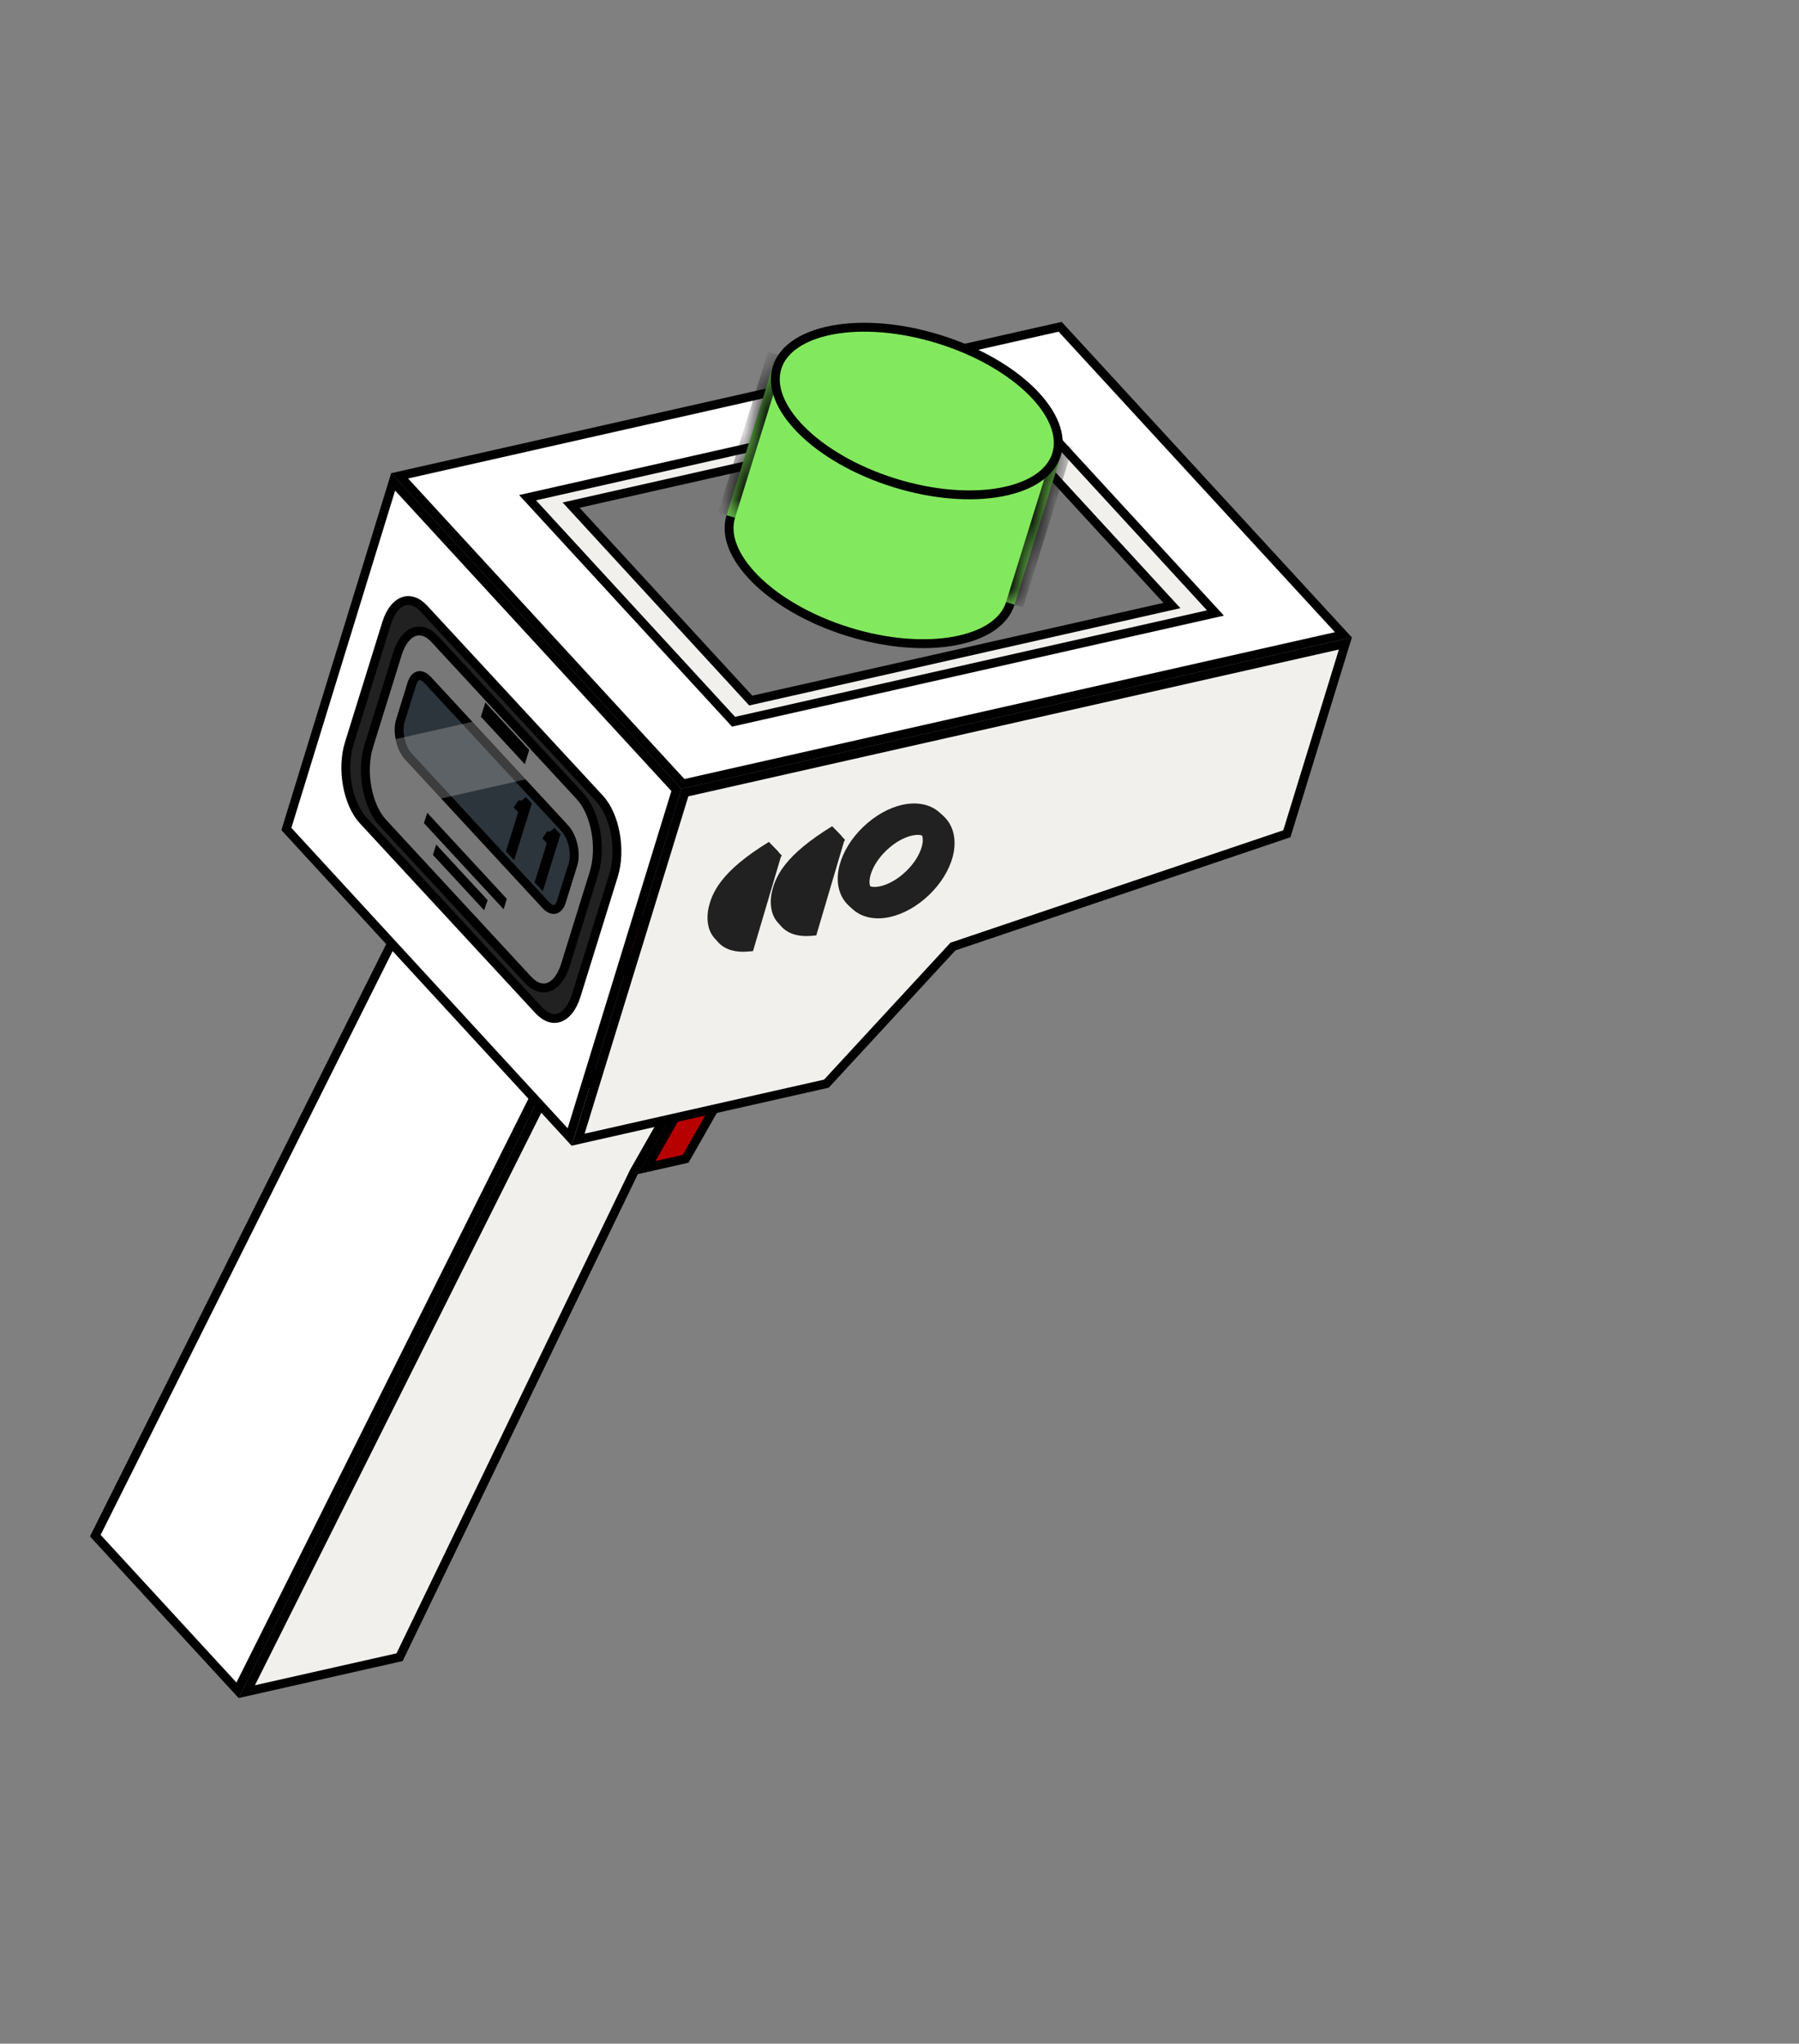
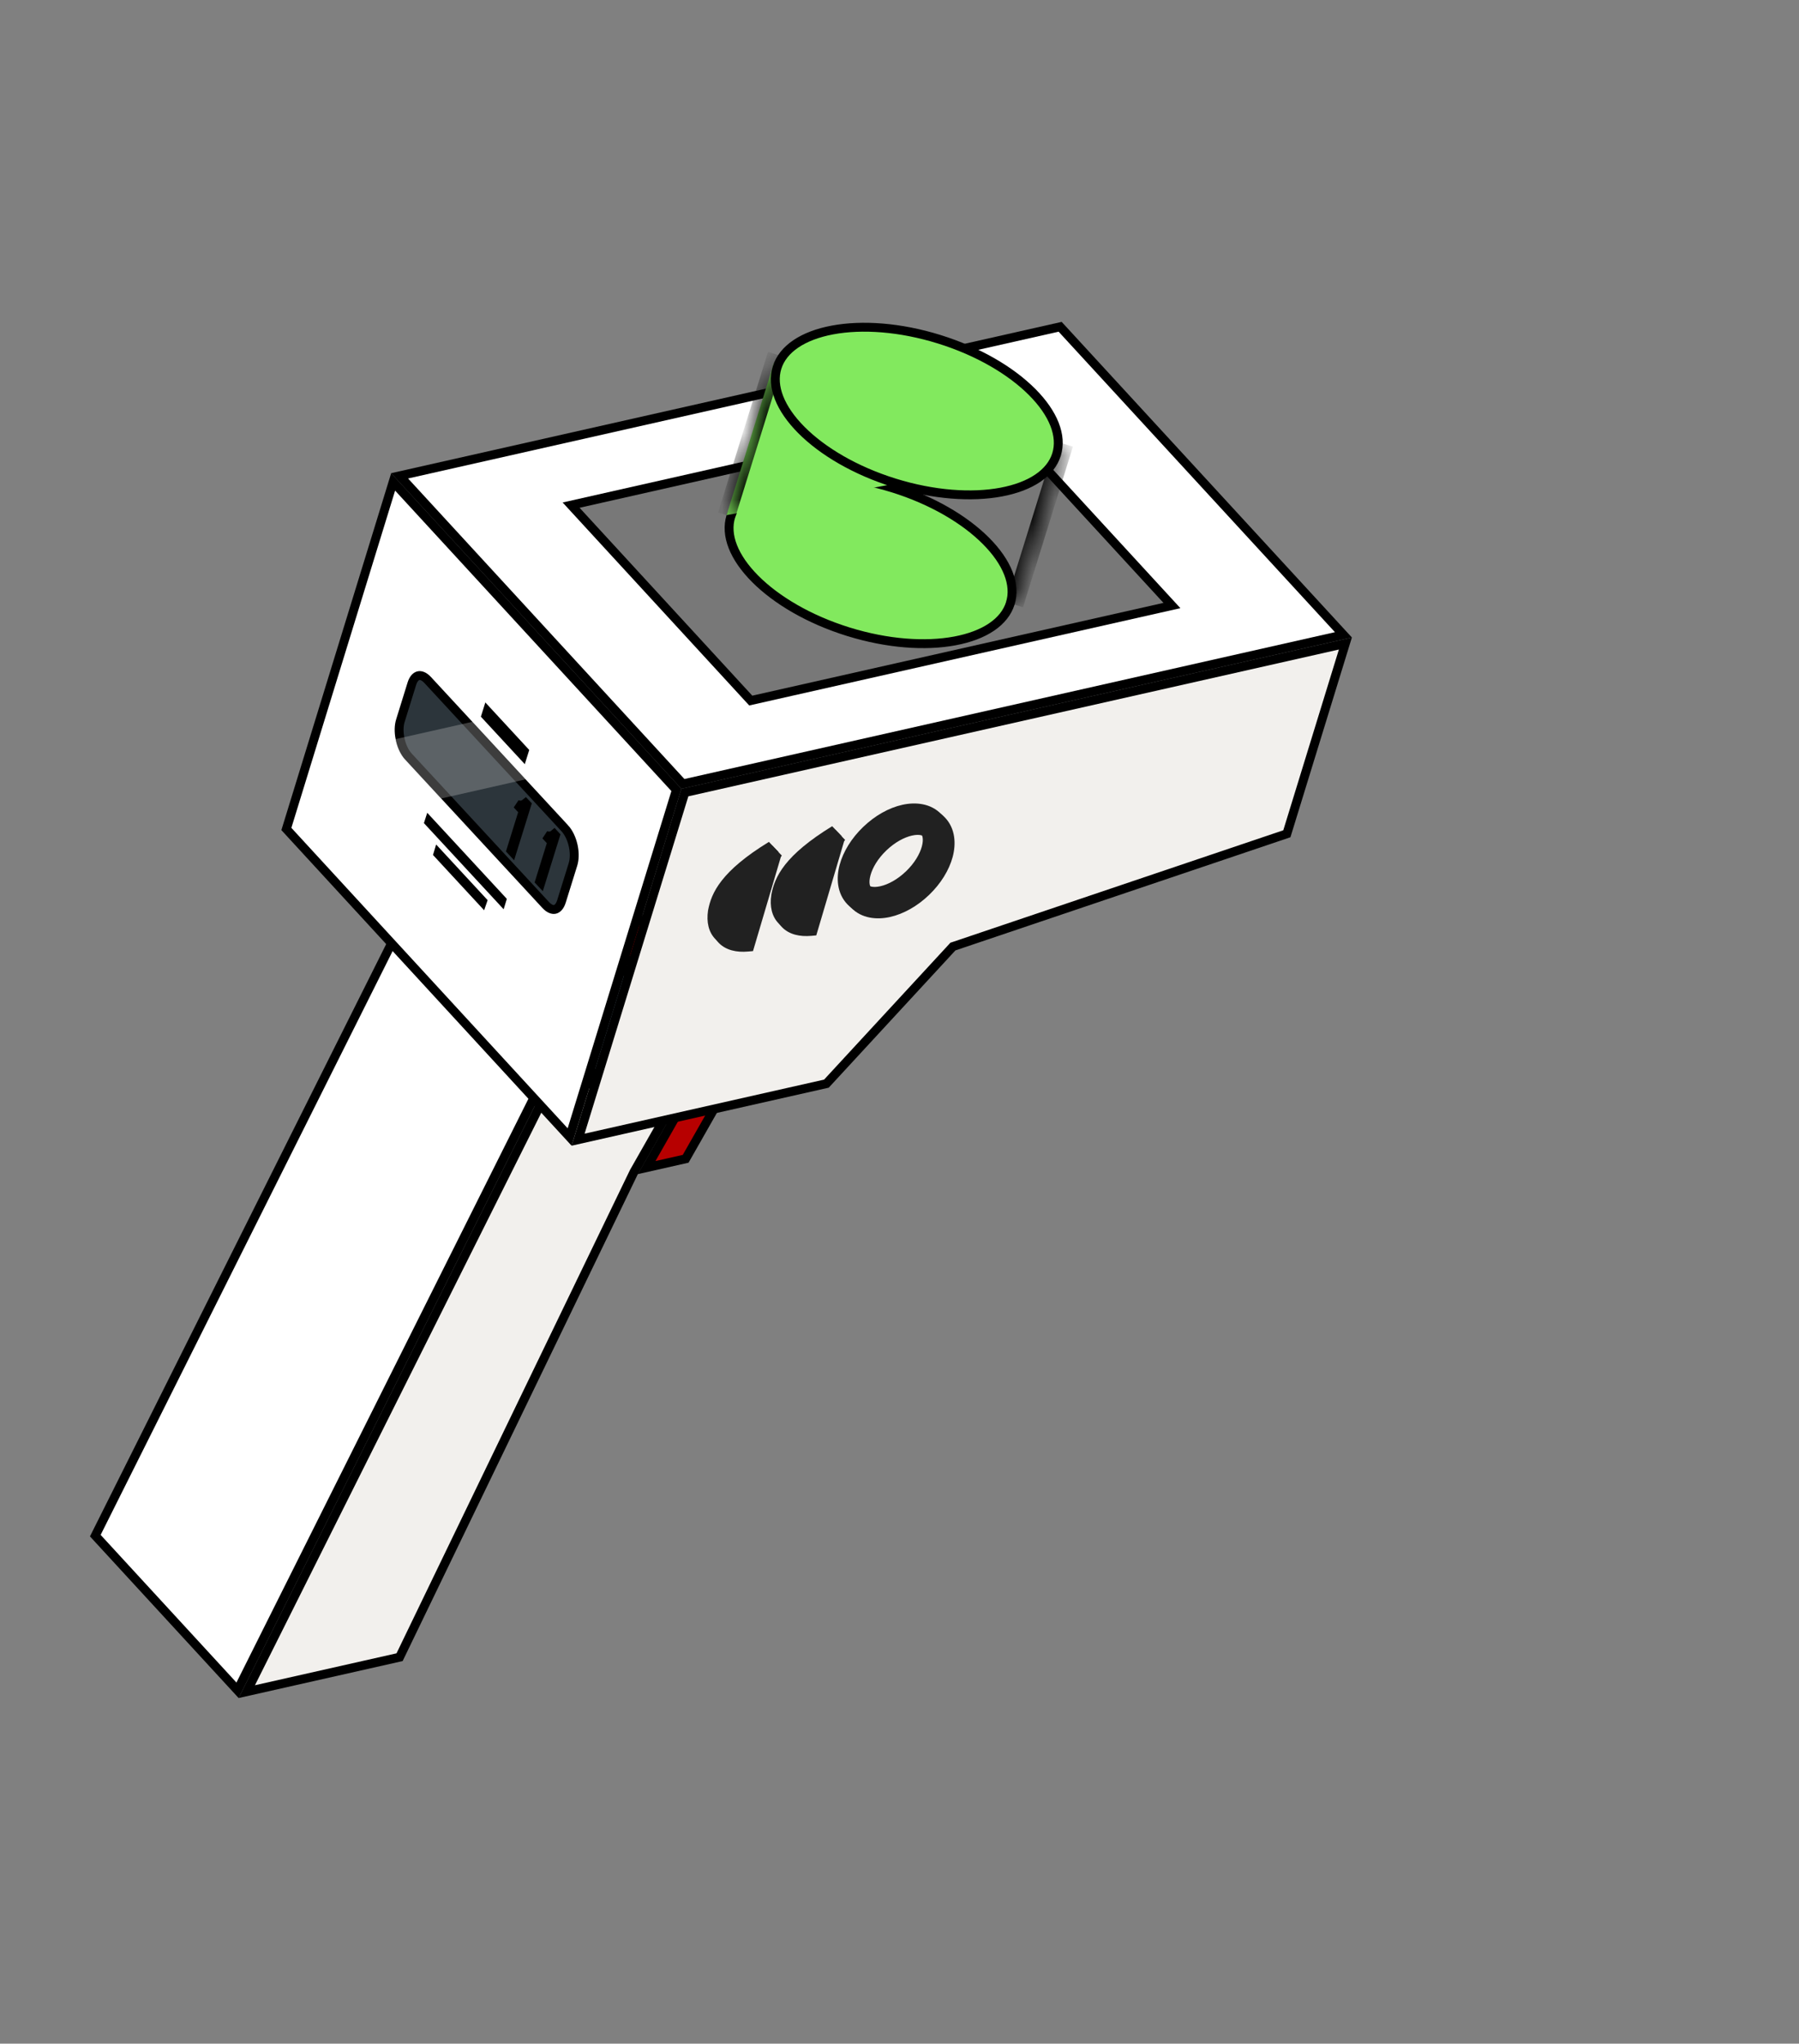
<svg xmlns="http://www.w3.org/2000/svg" width="81" height="92" viewBox="0 0 81 92" fill="none">
  <rect x="0" y="0" width="81" height="92" fill="#808080" stroke="none" />
  <rect x="49.698" y="24.082" width="0.231" height="1.13" transform="rotate(-12.78 49.698 24.082)" fill="#E50000" stroke="black" stroke-width="0.231" />
  <g clip-path="url(#clip0_275_267066)">
    <path d="M30.872 52.166L29.115 52.562L31.96 47.563L33.718 47.165L30.872 52.166Z" fill="#B70000" stroke="black" stroke-width="0.4" />
    <path d="M31.585 47.415L28.679 52.521L22.271 45.552L25.175 40.446L31.585 47.415Z" fill="#E50000" stroke="black" stroke-width="0.4" />
    <path d="M33.735 46.752L31.899 47.167L25.518 40.229L27.354 39.814L33.735 46.752Z" fill="#E50000" stroke="black" stroke-width="0.4" />
    <path d="M28.544 52.759L28.538 52.771L17.991 74.603L11.111 76.154L24.581 49.227L31.432 47.682L28.544 52.759Z" fill="#F2F0ED" stroke="black" stroke-width="0.4" />
    <path d="M24.204 49.087L10.695 76.093L4.291 69.131L17.8 42.125L24.204 49.087Z" fill="white" stroke="black" stroke-width="0.4" />
    <path d="M31.45 47.268L24.513 48.832L18.132 41.894L25.069 40.33L31.45 47.268Z" fill="#5D7280" stroke="black" stroke-width="0.4" />
    <path d="M57.941 37.534L42.954 42.596L42.905 42.612L42.87 42.65L37.209 48.783L26.029 51.306L30.836 35.679L60.576 28.969L57.941 37.534Z" fill="#F2F0ED" stroke="black" stroke-width="0.4" />
    <path d="M30.454 35.561L25.648 51.186L12.894 37.319L17.701 21.694L30.454 35.561Z" fill="white" stroke="black" stroke-width="0.4" />
    <path d="M60.487 28.578L30.747 35.29L17.992 21.421L47.733 14.711L60.487 28.578Z" fill="white" stroke="black" stroke-width="0.4" />
-     <path d="M54.726 27.595L33.028 32.491L23.754 22.405L45.452 17.509L54.726 27.595Z" fill="#F2F0ED" stroke="black" stroke-width="0.4" />
    <path d="M52.766 27.259L33.803 31.538L25.714 22.74L44.676 18.461L52.766 27.259Z" fill="#787878" stroke="black" stroke-width="0.4" />
-     <path d="M18.157 27.073C18.427 26.975 18.76 27.048 19.095 27.409L27 35.955C27.338 36.322 27.588 36.892 27.704 37.528C27.821 38.162 27.801 38.839 27.625 39.407L25.944 44.818C25.765 45.391 25.476 45.707 25.19 45.81C24.92 45.907 24.587 45.834 24.251 45.472L16.348 36.927C16.009 36.56 15.76 35.99 15.643 35.354C15.527 34.72 15.546 34.043 15.723 33.475L17.404 28.064C17.582 27.491 17.872 27.175 18.157 27.073Z" fill="#212121" stroke="black" stroke-width="0.4" />
-     <path d="M18.646 28.444C18.916 28.346 19.249 28.419 19.584 28.78L26.119 35.846C26.458 36.213 26.708 36.783 26.825 37.419C26.941 38.053 26.922 38.73 26.745 39.298L25.457 43.445C25.279 44.017 24.989 44.334 24.704 44.437C24.433 44.534 24.1 44.461 23.765 44.099L17.23 37.034C16.891 36.668 16.642 36.097 16.525 35.462C16.408 34.827 16.428 34.15 16.605 33.581L17.893 29.435C18.071 28.862 18.361 28.546 18.646 28.444Z" fill="#787878" stroke="black" stroke-width="0.4" />
    <path d="M18.839 30.418C18.935 30.395 19.085 30.427 19.258 30.614L25.43 37.288L25.43 37.287C25.602 37.474 25.736 37.753 25.805 38.058C25.865 38.325 25.872 38.596 25.822 38.822L25.797 38.917L25.28 40.578C25.204 40.821 25.083 40.916 24.987 40.937C24.891 40.959 24.741 40.926 24.568 40.739L24.567 40.738L18.396 34.065L18.328 33.986C18.177 33.79 18.062 33.52 18.01 33.236L18.009 33.232C17.952 32.949 17.958 32.668 18.028 32.442L18.544 30.779C18.62 30.536 18.742 30.44 18.839 30.418Z" fill="#2C353B" stroke="black" stroke-width="0.4" />
    <path d="M23.603 33.812L23.541 34.011L21.877 32.213L21.94 32.012L23.603 33.812Z" fill="#3B4951" stroke="black" stroke-width="0.4" />
    <path d="M22.595 40.516L22.587 40.542L19.313 37.005L19.322 36.977L22.595 40.516Z" fill="#E50000" stroke="black" stroke-width="0.4" />
    <path d="M21.727 40.571L21.718 40.597L19.72 38.437L19.728 38.41L21.727 40.571Z" fill="#3B4951" stroke="black" stroke-width="0.4" />
    <path d="M23.555 36.512L23.476 36.427L23.278 36.213C23.354 36.241 23.436 36.252 23.522 36.23L23.525 36.229C23.577 36.214 23.623 36.188 23.662 36.156L23.719 36.216L23.06 38.337L23.006 38.279L23.555 36.512Z" fill="#E50000" stroke="black" stroke-width="0.4" />
    <path d="M24.846 37.906L24.767 37.821L24.57 37.607C24.646 37.634 24.728 37.646 24.813 37.623L24.816 37.622C24.869 37.608 24.915 37.581 24.953 37.548L25.01 37.61L24.351 39.731L24.297 39.673L24.846 37.906Z" fill="#E50000" stroke="black" stroke-width="0.4" />
    <g opacity="0.3">
      <path d="M23.665 35.084L19.862 35.946L18.248 34.203C18.033 33.971 17.878 33.627 17.813 33.274L21.27 32.495L23.666 35.086L23.665 35.084Z" fill="white" />
      <path d="M23.665 35.084L19.862 35.946L18.248 34.203C18.033 33.971 17.878 33.627 17.813 33.274L21.27 32.495L23.666 35.086L23.665 35.084Z" fill="black" fill-opacity="0.2" />
    </g>
    <path d="M40.202 21.971C41.968 22.52 43.439 23.392 44.392 24.349C45.353 25.313 45.751 26.32 45.49 27.159C45.229 27.999 44.33 28.603 42.993 28.853C41.665 29.101 39.958 28.986 38.193 28.438C36.427 27.889 34.956 27.017 34.003 26.06C33.042 25.096 32.644 24.089 32.905 23.25C33.166 22.41 34.064 21.806 35.402 21.556C36.73 21.308 38.437 21.423 40.202 21.971Z" fill="#82E95E" stroke="black" stroke-width="0.4" />
    <mask id="path-23-inside-1_275_267066" fill="white">
      <path d="M34.842 16.342L47.808 20.37L45.68 27.219L32.714 23.191L34.842 16.342Z" />
    </mask>
-     <path d="M34.842 16.342L47.808 20.37L45.68 27.219L32.714 23.191L34.842 16.342Z" fill="#82E95E" />
+     <path d="M34.842 16.342L47.808 20.37L32.714 23.191L34.842 16.342Z" fill="#82E95E" />
    <path d="M34.842 16.342L34.961 15.96L34.579 15.841L34.46 16.223L34.842 16.342ZM47.808 20.37L48.19 20.489L48.309 20.107L47.927 19.988L47.808 20.37ZM34.842 16.342L34.723 16.724L47.69 20.752L47.808 20.37L47.927 19.988L34.961 15.96L34.842 16.342ZM47.808 20.37L47.426 20.252L45.298 27.101L45.68 27.219L46.062 27.338L48.19 20.489L47.808 20.37ZM32.714 23.191L33.096 23.309L35.224 16.46L34.842 16.342L34.46 16.223L32.332 23.072L32.714 23.191Z" fill="black" mask="url(#path-23-inside-1_275_267066)" />
    <path d="M42.284 15.271C44.049 15.819 45.52 16.692 46.474 17.649C47.434 18.613 47.832 19.619 47.571 20.459C47.31 21.299 46.412 21.903 45.074 22.153C43.747 22.401 42.04 22.286 40.275 21.738C38.509 21.189 37.038 20.317 36.084 19.36C35.124 18.396 34.726 17.389 34.987 16.549C35.248 15.71 36.146 15.105 37.484 14.855C38.812 14.607 40.518 14.722 42.284 15.271Z" fill="#82E95E" stroke="black" stroke-width="0.4" />
  </g>
  <g clip-path="url(#clip1_275_267066)">
    <path fill-rule="evenodd" clip-rule="evenodd" d="M39.031 39.263C39.122 38.923 39.359 38.512 39.747 38.139C40.135 37.767 40.556 37.547 40.899 37.47C41.255 37.39 41.414 37.479 41.467 37.533C41.519 37.588 41.601 37.751 41.507 38.103C41.416 38.443 41.179 38.855 40.791 39.227C40.403 39.599 39.982 39.819 39.639 39.896C39.283 39.976 39.123 39.887 39.071 39.833C39.019 39.778 38.937 39.616 39.031 39.263ZM37.805 38.934C37.648 39.519 37.677 40.213 38.155 40.712C38.634 41.211 39.326 41.267 39.917 41.135C40.521 40.999 41.143 40.648 41.67 40.143C42.197 39.637 42.572 39.03 42.733 38.432C42.889 37.847 42.861 37.153 42.383 36.654C41.904 36.156 41.212 36.099 40.621 36.232C40.017 36.367 39.395 36.718 38.868 37.224C38.341 37.729 37.966 38.336 37.805 38.934Z" fill="#212121" />
    <path fill-rule="evenodd" clip-rule="evenodd" d="M39.192 39.408C39.283 39.069 39.52 38.657 39.908 38.285C40.296 37.913 40.717 37.693 41.06 37.616C41.416 37.536 41.575 37.624 41.628 37.679C41.68 37.733 41.762 37.896 41.667 38.249C41.576 38.588 41.34 39 40.952 39.372C40.564 39.745 40.143 39.964 39.8 40.041C39.444 40.121 39.284 40.033 39.232 39.978C39.18 39.924 39.098 39.761 39.192 39.408ZM37.966 39.08C37.809 39.665 37.837 40.359 38.316 40.857C38.795 41.356 39.487 41.413 40.078 41.28C40.682 41.144 41.304 40.794 41.831 40.288C42.358 39.783 42.733 39.176 42.894 38.577C43.05 37.992 43.022 37.299 42.544 36.8C42.065 36.301 41.373 36.245 40.782 36.377C40.177 36.513 39.556 36.864 39.029 37.369C38.502 37.874 38.126 38.481 37.966 39.08Z" fill="#212121" />
    <path fill-rule="evenodd" clip-rule="evenodd" d="M35.507 40.555C35.563 40.252 35.672 39.907 36.003 39.487C36.247 39.178 36.616 38.821 37.184 38.412L36.27 41.505C35.969 41.499 35.779 41.413 35.669 41.301C35.537 41.169 35.452 40.936 35.507 40.555ZM38.004 37.878L38.05 37.81L37.62 37.363C36.556 38.016 35.906 38.584 35.504 39.094C35.096 39.613 34.953 40.06 34.882 40.445L34.88 40.451L34.88 40.457C34.805 40.963 34.899 41.427 35.218 41.748C35.535 42.067 36.006 42.178 36.538 42.129L36.753 42.109L38.004 37.878Z" fill="#212121" />
    <path fill-rule="evenodd" clip-rule="evenodd" d="M35.355 40.386C35.411 40.083 35.52 39.738 35.851 39.318C36.095 39.009 36.464 38.652 37.032 38.243L36.117 41.336C35.818 41.33 35.627 41.244 35.517 41.132C35.385 41 35.3 40.767 35.355 40.386ZM37.852 37.709L37.898 37.641L37.468 37.194C36.404 37.847 35.754 38.415 35.352 38.925C34.944 39.444 34.801 39.891 34.73 40.276L34.728 40.282L34.728 40.288C34.653 40.794 34.747 41.258 35.066 41.579C35.383 41.898 35.854 42.009 36.386 41.96L36.601 41.94L37.852 37.709Z" fill="#212121" />
    <path d="M35.069 41.508L36.261 41.854L37.201 38.611L36.009 38.266L35.069 41.508Z" fill="#212121" />
    <path fill-rule="evenodd" clip-rule="evenodd" d="M32.658 41.261C32.715 40.958 32.824 40.613 33.154 40.193C33.398 39.884 33.767 39.527 34.336 39.118L33.421 42.211C33.121 42.205 32.931 42.119 32.82 42.007C32.689 41.875 32.603 41.642 32.658 41.261ZM35.156 38.584L35.201 38.516L34.772 38.069C33.707 38.722 33.058 39.29 32.656 39.8C32.247 40.319 32.105 40.766 32.033 41.151L32.032 41.157L32.031 41.163C31.957 41.669 32.05 42.133 32.37 42.455C32.686 42.773 33.157 42.884 33.69 42.835L33.904 42.816L35.156 38.584Z" fill="#212121" />
    <path fill-rule="evenodd" clip-rule="evenodd" d="M32.506 41.092C32.563 40.789 32.672 40.444 33.002 40.024C33.246 39.715 33.615 39.358 34.184 38.949L33.269 42.042C32.969 42.036 32.779 41.95 32.668 41.838C32.537 41.706 32.451 41.473 32.506 41.092ZM35.004 38.415L35.049 38.347L34.62 37.9C33.555 38.553 32.906 39.121 32.504 39.632C32.095 40.15 31.953 40.597 31.881 40.982L31.88 40.988L31.879 40.994C31.805 41.5 31.898 41.964 32.218 42.285C32.534 42.604 33.005 42.715 33.538 42.666L33.752 42.647L35.004 38.415Z" fill="#212121" />
    <path d="M32.221 42.215L33.412 42.561L34.352 39.319L33.161 38.973L32.221 42.215Z" fill="#212121" />
  </g>
  <defs>
    <clipPath id="clip0_275_267066">
      <rect width="43.53" height="70.158" fill="white" transform="translate(22.2 6.536) rotate(17.26)" />
    </clipPath>
    <clipPath id="clip1_275_267066">
      <rect width="11.48" height="10.205" fill="white" transform="translate(33.923 33.151) rotate(15)" />
    </clipPath>
  </defs>
</svg>